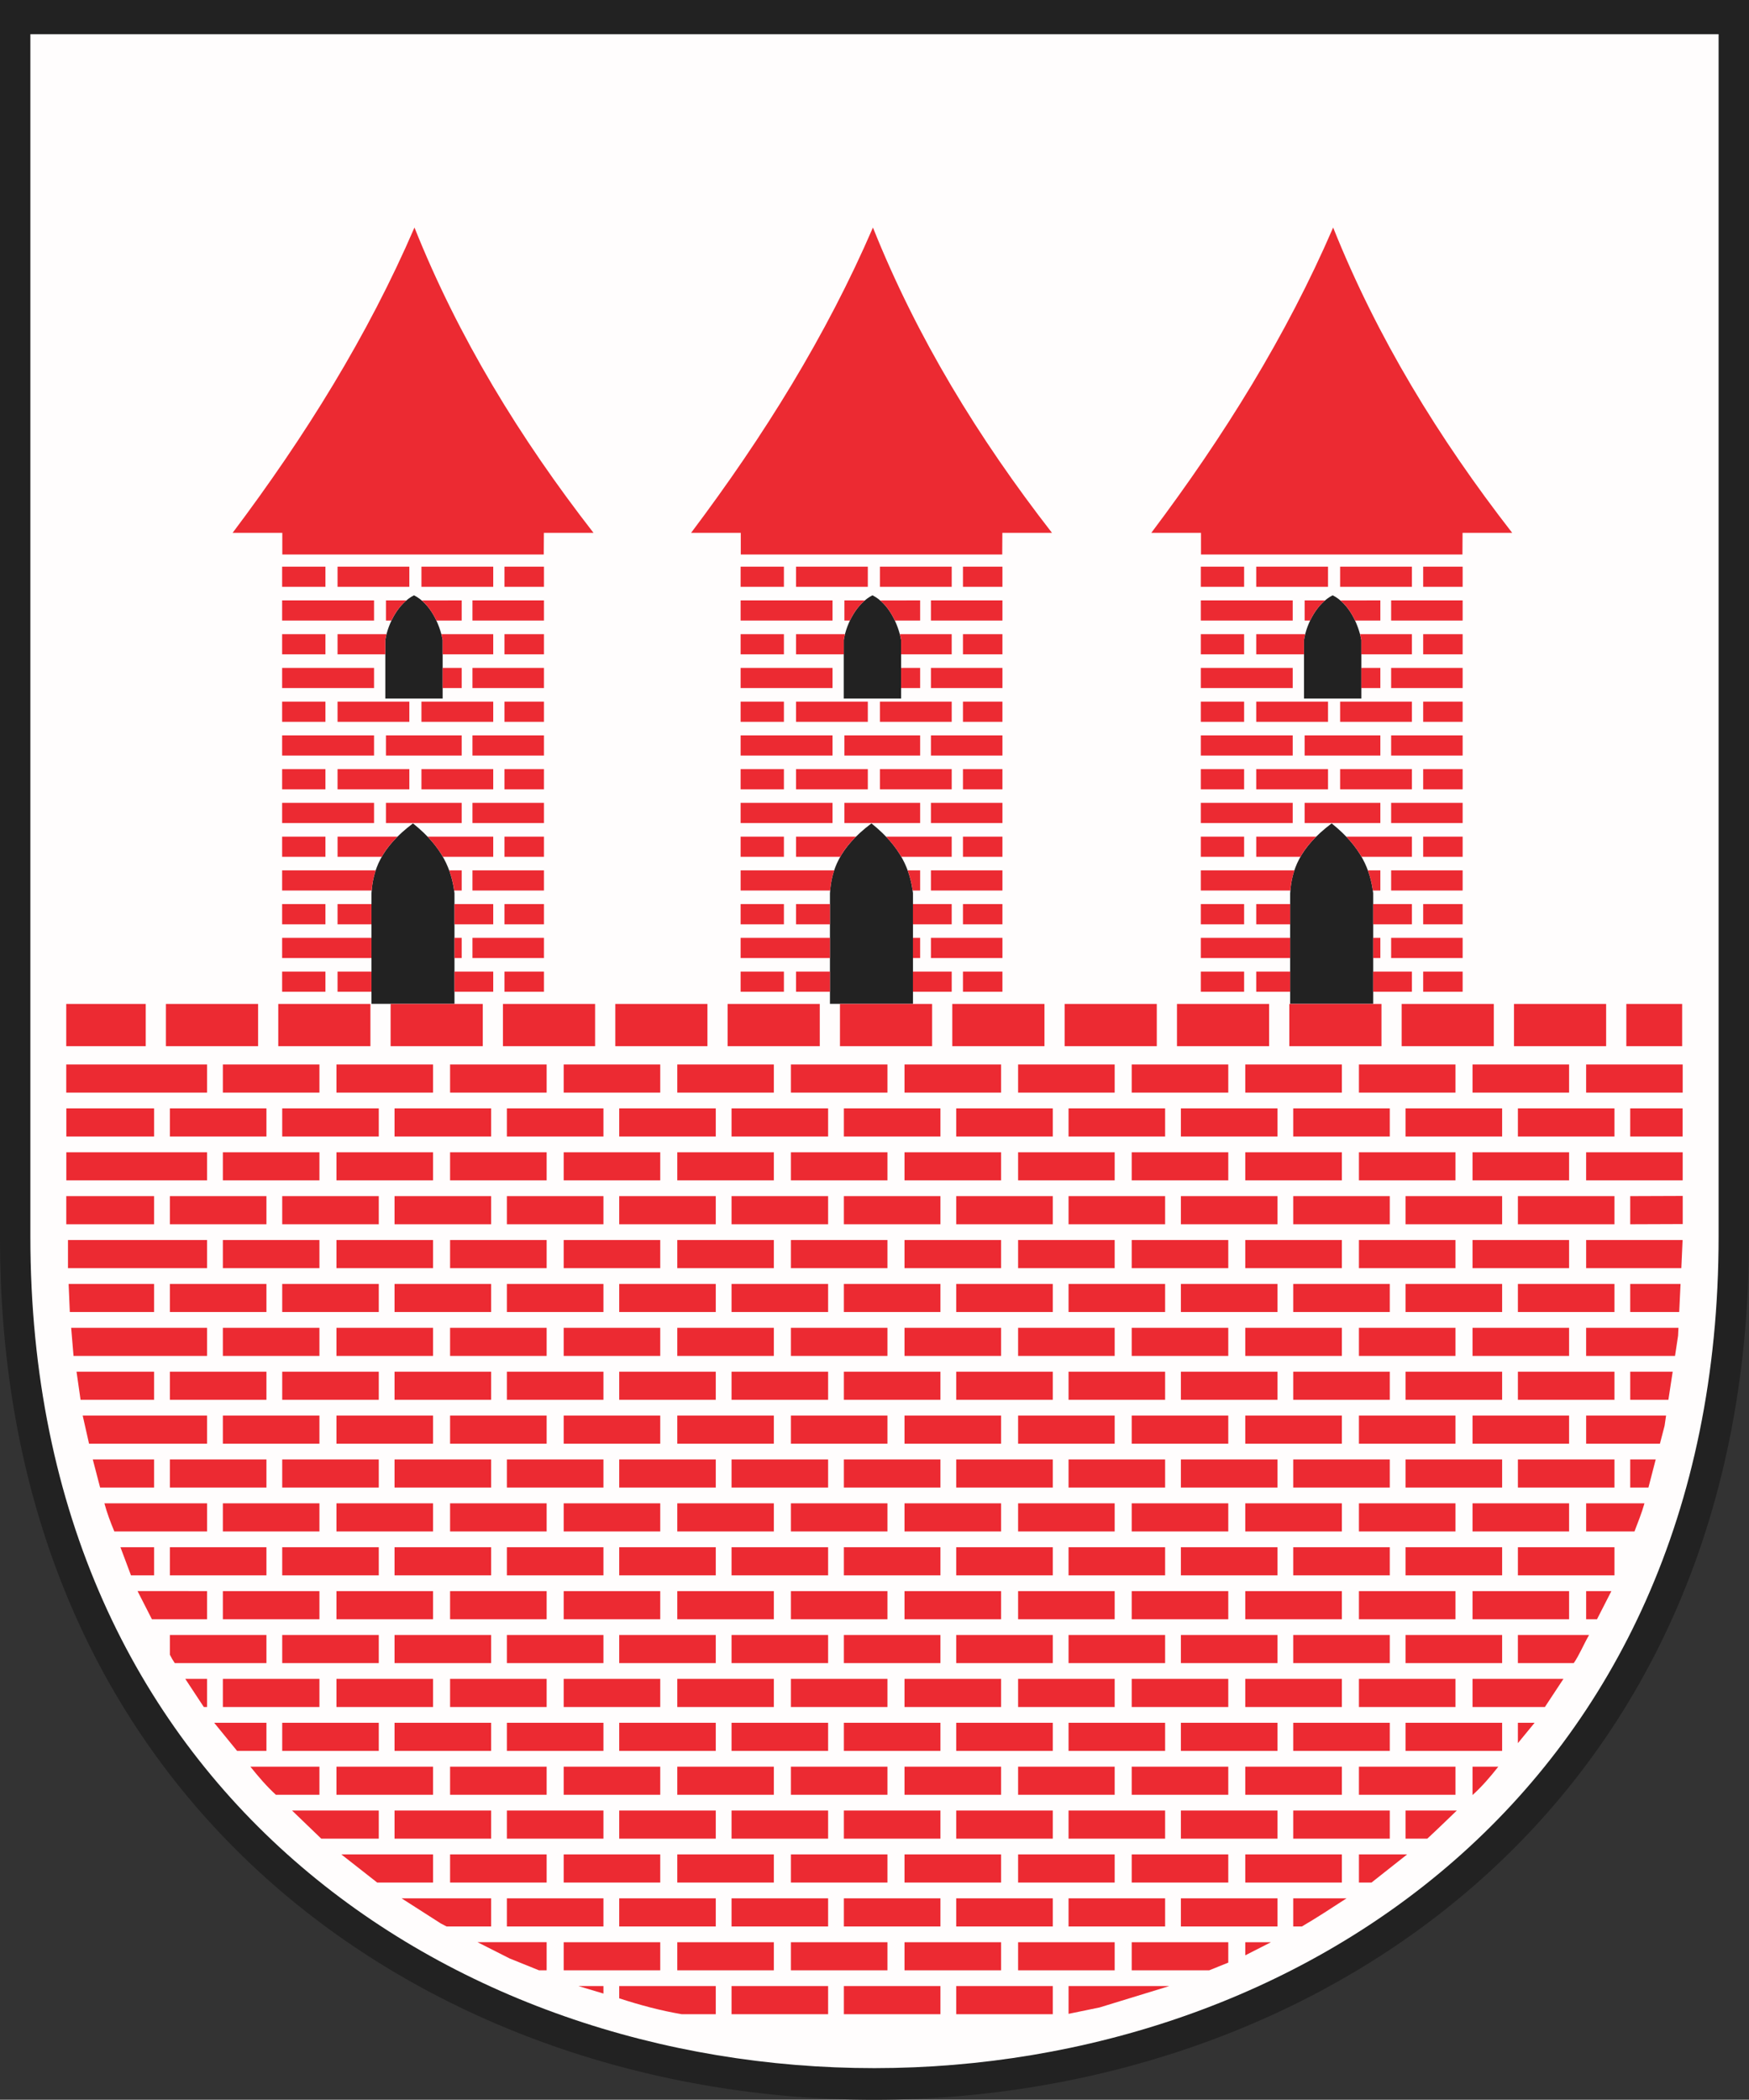
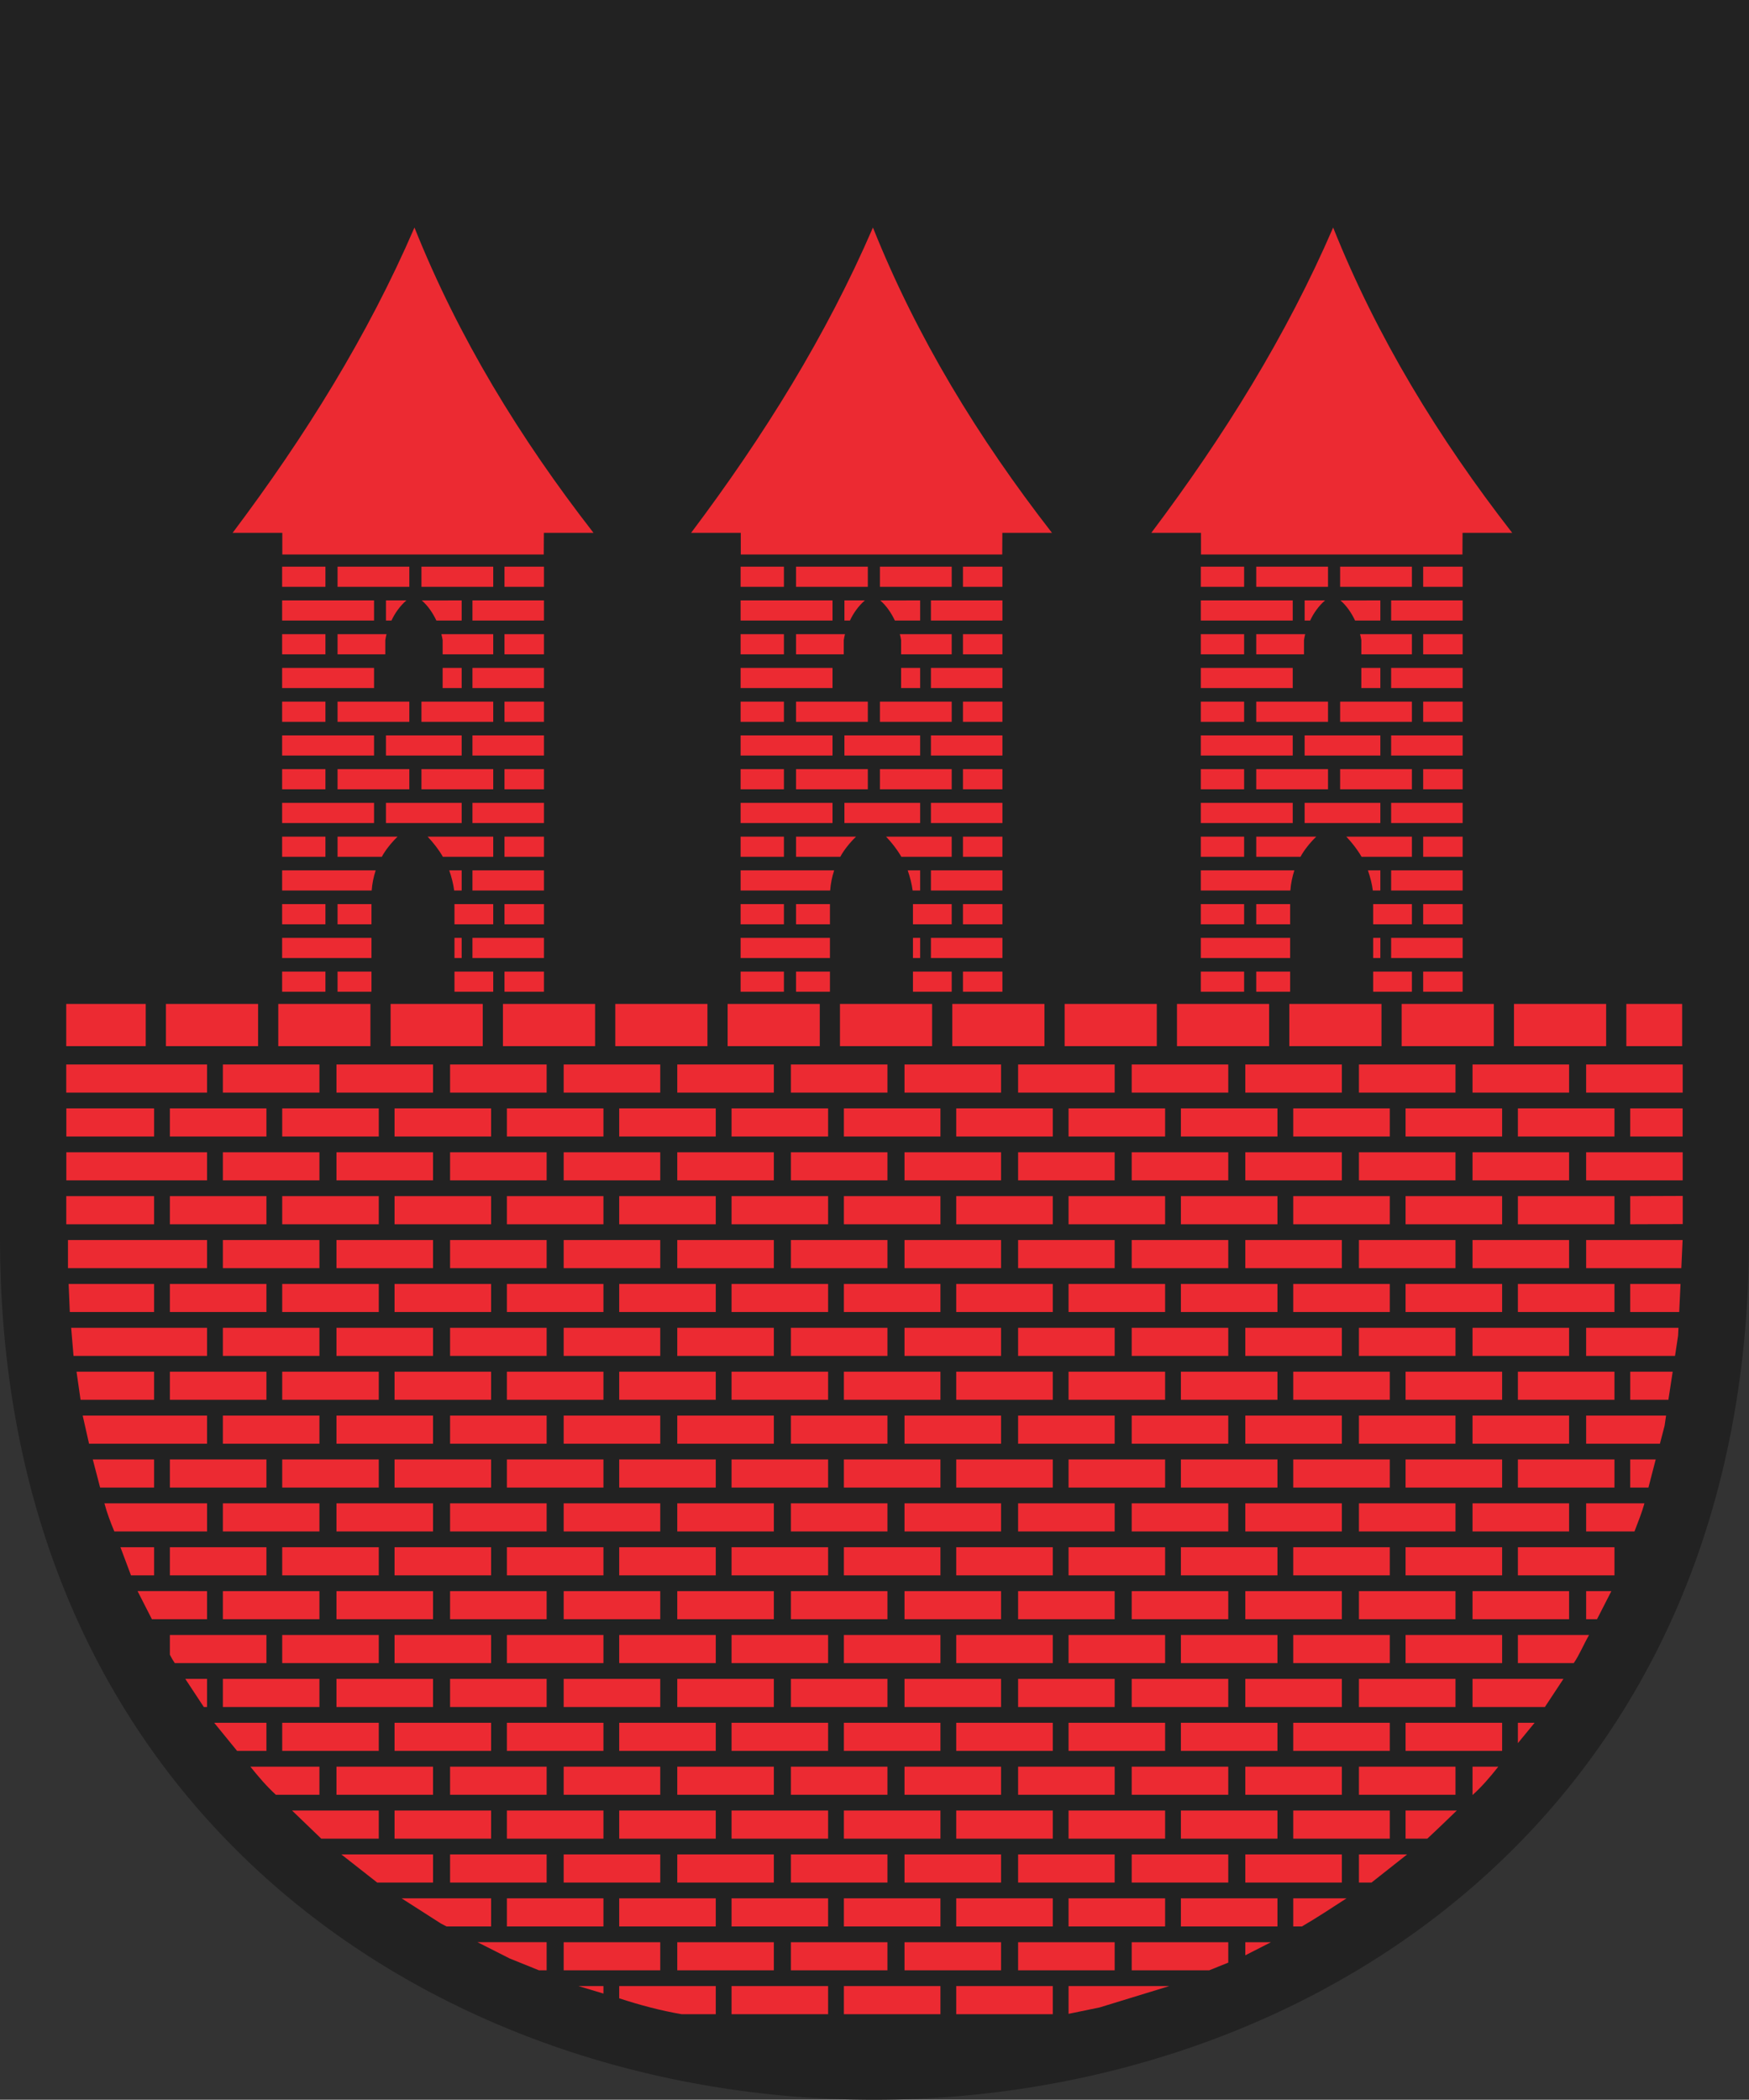
<svg width="556.055" height="667.407">
  <rect width="100%" height="100%" fill="#333333" stroke="none" />
  <defs>
    <marker id="ArrowEnd" viewBox="0 0 10 10" refX="0" refY="5" markerUnits="strokeWidth" markerWidth="4" markerHeight="3" orient="auto">
      <path d="M 0 0 L 10 5 L 0 10 z" />
    </marker>
    <marker id="ArrowStart" viewBox="0 0 10 10" refX="10" refY="5" markerUnits="strokeWidth" markerWidth="4" markerHeight="3" orient="auto">
-       <path d="M 10 0 L 0 5 L 10 10 z" />
+       <path d="M 10 0 L 0 5 z" />
    </marker>
  </defs>
  <g>
    <path style="stroke:none; fill-rule:evenodd; fill:#222222" d="M 556.055 0L 556.055 393.559C 556.055 758.477 0 758.903 0 393.559L 0 0L 556.055 0" />
-     <path style="stroke:none; fill-rule:evenodd; fill:#fffdfd" d="M 546.391 10.864L 546.391 393.028C 546.391 745.266 9.656 745.676 9.656 393.028L 9.656 10.864L 546.391 10.864zM 131.293 261.719C 140.824 269.329 143.606 276.641 144.492 283.871L 144.492 319.071L 118.102 319.071L 118.102 283.926C 118.547 276.766 120.93 269.485 131.289 261.723L 131.293 261.719zM 131.614 189.219C 136.727 191.758 139.766 198.243 140.731 203.391L 140.731 222.032L 122.504 222.032L 122.504 203.418C 123.387 197.879 126.836 191.629 131.614 189.223L 131.614 189.219zM 277.375 189.219C 282.488 191.758 285.528 198.243 286.488 203.391L 286.488 222.032L 268.262 222.032L 268.262 203.418C 269.145 197.879 272.594 191.629 277.371 189.223L 277.375 189.219zM 277.055 261.719C 286.586 269.329 289.367 276.641 290.258 283.871L 290.258 319.071L 263.864 319.071L 263.864 283.926C 264.313 276.766 266.692 269.485 277.051 261.723L 277.055 261.719zM 423.367 261.719C 432.899 269.329 435.68 276.641 436.571 283.871L 436.571 319.071L 410.176 319.071L 410.176 283.926C 410.625 276.766 413.004 269.485 423.364 261.723L 423.367 261.719zM 423.688 189.219C 428.801 191.758 431.84 198.243 432.801 203.391L 432.801 222.032L 414.574 222.032L 414.574 203.418C 415.457 197.879 418.906 191.629 423.684 189.223" />
    <path style="stroke:none; fill-rule:evenodd; fill:#ec2a32" d="M 89.699 180.114L 103.465 180.114L 103.465 186.524L 89.699 186.524L 89.699 180.114zM 172.914 169.371L 172.875 176.246L 89.754 176.246L 89.75 169.371L 73.953 169.371C 97.051 138.672 116.973 106.602 131.77 72.321C 145.703 107.207 165.274 139.258 188.696 169.371L 172.922 169.371L 172.914 169.371zM 89.699 190.84L 118.918 190.84L 118.918 197.25L 89.699 197.25L 89.699 190.84zM 89.699 212.293L 118.918 212.293L 118.918 218.703L 89.699 218.703L 89.699 212.293zM 89.699 233.746L 118.918 233.746L 118.918 240.157L 89.699 240.157L 89.699 233.746zM 89.699 255.196L 118.918 255.196L 118.918 261.606L 89.699 261.606L 89.699 255.196zM 89.699 276.649L 119.438 276.649C 118.778 278.688 118.328 280.817 118.168 283.059L 89.699 283.059L 89.699 276.649zM 89.699 298.098L 118.098 298.098L 118.098 304.508L 89.699 304.508L 89.699 298.098zM 129.219 190.832C 127.207 192.532 125.461 195.016 124.465 197.246L 122.707 197.25L 122.707 190.84L 129.219 190.832zM 138.742 197.25L 146.778 197.25L 146.778 190.84L 134.09 190.856C 136.078 192.551 137.653 194.934 138.738 197.246L 138.742 197.25zM 140.727 212.293L 146.778 212.293L 146.778 218.703L 140.727 218.703L 140.727 212.293zM 122.703 233.746L 146.778 233.746L 146.778 240.157L 122.703 240.157L 122.703 233.746zM 122.703 255.196L 146.778 255.196L 146.778 261.606L 122.703 261.606L 122.703 255.196zM 142.821 276.649L 146.781 276.649L 146.781 283.059L 144.395 283.059C 144.114 280.891 143.555 278.758 142.824 276.649L 142.821 276.649zM 144.492 298.098L 146.778 298.098L 146.778 304.508L 144.492 304.508L 144.492 298.098zM 150.207 190.84L 172.938 190.84L 172.938 197.25L 150.207 197.25L 150.207 190.84zM 150.207 212.293L 172.938 212.293L 172.938 218.703L 150.207 218.703L 150.207 212.293zM 150.207 233.746L 172.938 233.746L 172.938 240.157L 150.207 240.157L 150.207 233.746zM 150.207 255.196L 172.938 255.196L 172.938 261.606L 150.207 261.606L 150.207 255.196zM 150.207 276.649L 172.938 276.649L 172.938 283.059L 150.207 283.059L 150.207 276.649zM 150.207 298.098L 172.938 298.098L 172.938 304.508L 150.207 304.508L 150.207 298.098zM 89.699 201.567L 103.465 201.567L 103.465 207.977L 89.699 207.977L 89.699 201.567zM 107.317 180.114L 130.141 180.114L 130.141 186.524L 107.317 186.524L 107.317 180.114zM 107.317 201.567L 122.883 201.567C 122.727 202.203 122.586 202.844 122.496 203.485L 122.496 207.977L 107.317 207.977L 107.317 201.567zM 107.317 223.02L 130.141 223.02L 130.141 229.43L 107.317 229.43L 107.317 223.02zM 107.317 244.469L 130.141 244.469L 130.141 250.879L 107.317 250.879L 107.317 244.469zM 107.317 265.922L 126.403 265.922C 124.317 267.946 122.43 270.36 121.395 272.332L 107.321 272.332L 107.321 265.922L 107.317 265.922zM 107.317 287.375L 118.098 287.375L 118.098 293.786L 107.317 293.786L 107.317 287.375zM 107.317 308.825L 118.098 308.825L 118.098 315.235L 107.317 315.235L 107.317 308.825zM 133.988 180.114L 156.813 180.114L 156.813 186.524L 133.988 186.524L 133.988 180.114zM 160.391 180.114L 172.938 180.114L 172.938 186.524L 160.391 186.524L 160.391 180.114zM 160.391 201.567L 172.938 201.567L 172.938 207.977L 160.391 207.977L 160.391 201.567zM 160.391 223.02L 172.938 223.02L 172.938 229.43L 160.391 229.43L 160.391 223.02zM 160.391 244.469L 172.938 244.469L 172.938 250.879L 160.391 250.879L 160.391 244.469zM 160.391 265.922L 172.938 265.922L 172.938 272.332L 160.391 272.332L 160.391 265.922zM 160.391 287.375L 172.938 287.375L 172.938 293.786L 160.391 293.786L 160.391 287.375zM 160.391 308.825L 172.938 308.825L 172.938 315.235L 160.391 315.235L 160.391 308.825zM 140.321 201.567L 156.813 201.567L 156.813 207.977L 140.731 207.977L 140.731 203.457C 140.645 202.879 140.5 202.243 140.324 201.571L 140.321 201.567zM 133.988 223.02L 156.813 223.02L 156.813 229.43L 133.988 229.43L 133.988 223.02zM 133.988 244.469L 156.813 244.469L 156.813 250.879L 133.988 250.879L 133.988 244.469zM 135.942 265.922L 156.813 265.922L 156.813 272.332L 140.801 272.332C 139.516 270.086 137.836 267.922 135.946 265.922L 135.942 265.922zM 144.492 287.375L 156.813 287.375L 156.813 293.786L 144.492 293.786L 144.492 287.375zM 144.492 308.825L 156.813 308.825L 156.813 315.235L 144.492 315.235L 144.492 308.825zM 89.699 223.02L 103.465 223.02L 103.465 229.43L 89.699 229.43L 89.699 223.02zM 89.699 244.469L 103.465 244.469L 103.465 250.879L 89.699 250.879L 89.699 244.469zM 89.699 265.922L 103.465 265.922L 103.465 272.332L 89.699 272.332L 89.699 265.922zM 89.699 287.375L 103.465 287.375L 103.465 293.786L 89.699 293.786L 89.699 287.375zM 89.699 308.825L 103.465 308.825L 103.465 315.235L 89.699 315.235L 89.699 308.825zM 235.461 180.114L 249.227 180.114L 249.227 186.524L 235.461 186.524L 235.461 180.114zM 318.676 169.371L 318.637 176.246L 235.516 176.246L 235.512 169.371L 219.715 169.371C 242.813 138.672 262.735 106.602 277.531 72.321C 291.465 107.207 311.035 139.258 334.457 169.371L 318.684 169.371L 318.676 169.371zM 235.461 190.84L 264.68 190.84L 264.68 197.25L 235.461 197.25L 235.461 190.84zM 235.461 212.293L 264.68 212.293L 264.68 218.703L 235.461 218.703L 235.461 212.293zM 235.461 233.746L 264.68 233.746L 264.68 240.157L 235.461 240.157L 235.461 233.746zM 235.461 255.196L 264.68 255.196L 264.68 261.606L 235.461 261.606L 235.461 255.196zM 235.461 276.649L 265.199 276.649C 264.539 278.688 264.09 280.817 263.934 283.059L 235.465 283.059L 235.465 276.649L 235.461 276.649zM 235.461 298.098L 263.86 298.098L 263.86 304.508L 235.461 304.508L 235.461 298.098zM 274.981 190.832C 272.969 192.532 271.223 195.016 270.227 197.246L 268.469 197.25L 268.469 190.84L 274.985 190.832L 274.981 190.832zM 284.504 197.25L 292.539 197.25L 292.539 190.84L 279.856 190.856C 281.844 192.551 283.414 194.934 284.504 197.246L 284.504 197.25zM 286.488 212.293L 292.539 212.293L 292.539 218.703L 286.488 218.703L 286.488 212.293zM 268.465 233.746L 292.539 233.746L 292.539 240.157L 268.465 240.157L 268.465 233.746zM 268.465 255.196L 292.539 255.196L 292.539 261.606L 268.465 261.606L 268.465 255.196zM 288.582 276.649L 292.539 276.649L 292.539 283.059L 290.153 283.059C 289.871 280.891 289.313 278.758 288.582 276.649zM 290.254 298.098L 292.539 298.098L 292.539 304.508L 290.254 304.508L 290.254 298.098zM 295.969 190.84L 318.699 190.84L 318.699 197.25L 295.969 197.25L 295.969 190.84zM 295.969 212.293L 318.699 212.293L 318.699 218.703L 295.969 218.703L 295.969 212.293zM 295.969 233.746L 318.699 233.746L 318.699 240.157L 295.969 240.157L 295.969 233.746zM 295.969 255.196L 318.699 255.196L 318.699 261.606L 295.969 261.606L 295.969 255.196zM 295.969 276.649L 318.699 276.649L 318.699 283.059L 295.969 283.059L 295.969 276.649zM 295.969 298.098L 318.699 298.098L 318.699 304.508L 295.969 304.508L 295.969 298.098zM 235.461 201.567L 249.227 201.567L 249.227 207.977L 235.461 207.977L 235.461 201.567zM 253.078 180.114L 275.903 180.114L 275.903 186.524L 253.078 186.524L 253.078 180.114zM 253.078 201.567L 268.645 201.567C 268.488 202.203 268.348 202.844 268.258 203.485L 268.258 207.977L 253.078 207.977L 253.078 201.567zM 253.078 223.02L 275.903 223.02L 275.903 229.43L 253.078 229.43L 253.078 223.02zM 253.078 244.469L 275.903 244.469L 275.903 250.879L 253.078 250.879L 253.078 244.469zM 253.078 265.922L 272.164 265.922C 270.078 267.946 268.192 270.36 267.156 272.332L 253.082 272.332L 253.082 265.922L 253.078 265.922zM 253.078 287.375L 263.86 287.375L 263.86 293.786L 253.078 293.786L 253.078 287.375zM 253.078 308.825L 263.86 308.825L 263.86 315.235L 253.078 315.235L 253.078 308.825zM 279.75 180.114L 302.574 180.114L 302.574 186.524L 279.75 186.524L 279.75 180.114zM 306.153 180.114L 318.696 180.114L 318.696 186.524L 306.153 186.524L 306.153 180.114zM 306.153 201.567L 318.696 201.567L 318.696 207.977L 306.153 207.977L 306.153 201.567zM 306.153 223.02L 318.696 223.02L 318.696 229.43L 306.153 229.43L 306.153 223.02zM 306.153 244.469L 318.696 244.469L 318.696 250.879L 306.153 250.879L 306.153 244.469zM 306.153 265.922L 318.696 265.922L 318.696 272.332L 306.153 272.332L 306.153 265.922zM 306.153 287.375L 318.696 287.375L 318.696 293.786L 306.153 293.786L 306.153 287.375zM 306.153 308.825L 318.696 308.825L 318.696 315.235L 306.153 315.235L 306.153 308.825zM 286.082 201.567L 302.571 201.567L 302.571 207.977L 286.488 207.977L 286.488 203.457C 286.403 202.879 286.262 202.243 286.082 201.571L 286.082 201.567zM 279.75 223.02L 302.574 223.02L 302.574 229.43L 279.75 229.43L 279.75 223.02zM 279.75 244.469L 302.574 244.469L 302.574 250.879L 279.75 250.879L 279.75 244.469zM 281.703 265.922L 302.571 265.922L 302.571 272.332L 286.559 272.332C 285.274 270.086 283.594 267.922 281.703 265.922zM 290.254 287.375L 302.571 287.375L 302.571 293.786L 290.254 293.786L 290.254 287.375zM 290.254 308.825L 302.574 308.825L 302.574 315.235L 290.254 315.235L 290.254 308.825zM 235.461 223.02L 249.227 223.02L 249.227 229.43L 235.461 229.43L 235.461 223.02zM 235.461 244.469L 249.227 244.469L 249.227 250.879L 235.461 250.879L 235.461 244.469zM 235.461 265.922L 249.227 265.922L 249.227 272.332L 235.461 272.332L 235.461 265.922zM 235.461 287.375L 249.227 287.375L 249.227 293.786L 235.461 293.786L 235.461 287.375zM 235.461 308.825L 249.227 308.825L 249.227 315.235L 235.461 315.235L 235.461 308.825zM 381.774 180.114L 395.539 180.114L 395.539 186.524L 381.774 186.524L 381.774 180.114zM 464.988 169.371L 464.949 176.246L 381.828 176.246L 381.824 169.371L 366.028 169.371C 389.125 138.672 409.047 106.602 423.844 72.321C 437.778 107.207 457.348 139.258 480.77 169.371L 464.996 169.371L 464.988 169.371zM 381.774 190.84L 410.992 190.84L 410.992 197.25L 381.774 197.25L 381.774 190.84zM 381.774 212.293L 410.992 212.293L 410.992 218.703L 381.774 218.703L 381.774 212.293zM 381.774 233.746L 410.992 233.746L 410.992 240.157L 381.774 240.157L 381.774 233.746zM 381.774 255.196L 410.992 255.196L 410.992 261.606L 381.774 261.606L 381.774 255.196zM 381.774 276.649L 411.512 276.649C 410.852 278.688 410.403 280.817 410.242 283.059L 381.774 283.059L 381.774 276.649zM 381.774 298.098L 410.172 298.098L 410.172 304.508L 381.774 304.508L 381.774 298.098zM 421.293 190.832C 419.281 192.532 417.535 195.016 416.539 197.246L 414.781 197.25L 414.781 190.84L 421.293 190.832zM 430.817 197.25L 438.852 197.25L 438.852 190.84L 426.168 190.856C 428.156 192.551 429.731 194.934 430.817 197.246L 430.817 197.25zM 432.801 212.293L 438.852 212.293L 438.852 218.703L 432.801 218.703L 432.801 212.293zM 414.778 233.746L 438.852 233.746L 438.852 240.157L 414.778 240.157L 414.778 233.746zM 414.778 255.196L 438.852 255.196L 438.852 261.606L 414.778 261.606L 414.778 255.196zM 434.895 276.649L 438.852 276.649L 438.852 283.059L 436.465 283.059C 436.184 280.891 435.625 278.758 434.895 276.649zM 436.567 298.098L 438.852 298.098L 438.852 304.508L 436.567 304.508L 436.567 298.098zM 442.281 190.84L 465.012 190.84L 465.012 197.25L 442.281 197.25L 442.281 190.84zM 442.281 212.293L 465.012 212.293L 465.012 218.703L 442.281 218.703L 442.281 212.293zM 442.281 233.746L 465.012 233.746L 465.012 240.157L 442.281 240.157L 442.281 233.746zM 442.281 255.196L 465.012 255.196L 465.012 261.606L 442.281 261.606L 442.281 255.196zM 442.281 276.649L 465.012 276.649L 465.012 283.059L 442.281 283.059L 442.281 276.649zM 442.281 298.098L 465.012 298.098L 465.012 304.508L 442.281 304.508L 442.281 298.098zM 381.774 201.567L 395.539 201.567L 395.539 207.977L 381.774 207.977L 381.774 201.567zM 399.391 180.114L 422.215 180.114L 422.215 186.524L 399.391 186.524L 399.391 180.114zM 399.391 201.567L 414.957 201.567C 414.801 202.203 414.66 202.844 414.571 203.485L 414.571 207.977L 399.391 207.977L 399.391 201.567zM 399.391 223.02L 422.215 223.02L 422.215 229.43L 399.391 229.43L 399.391 223.02zM 399.391 244.469L 422.215 244.469L 422.215 250.879L 399.391 250.879L 399.391 244.469zM 399.391 265.922L 418.477 265.922C 416.391 267.946 414.504 270.36 413.469 272.332L 399.395 272.332L 399.395 265.922L 399.391 265.922zM 399.391 287.375L 410.172 287.375L 410.172 293.786L 399.391 293.786L 399.391 287.375zM 399.391 308.825L 410.172 308.825L 410.172 315.235L 399.391 315.235L 399.391 308.825zM 426.063 180.114L 448.887 180.114L 448.887 186.524L 426.063 186.524L 426.063 180.114zM 452.465 180.114L 465.012 180.114L 465.012 186.524L 452.465 186.524L 452.465 180.114zM 452.465 201.567L 465.012 201.567L 465.012 207.977L 452.465 207.977L 452.465 201.567zM 452.465 223.02L 465.012 223.02L 465.012 229.43L 452.465 229.43L 452.465 223.02zM 452.465 244.469L 465.012 244.469L 465.012 250.879L 452.465 250.879L 452.465 244.469zM 452.465 265.922L 465.012 265.922L 465.012 272.332L 452.465 272.332L 452.465 265.922zM 452.465 287.375L 465.012 287.375L 465.012 293.786L 452.465 293.786L 452.465 287.375zM 452.465 308.825L 465.012 308.825L 465.012 315.235L 452.465 315.235L 452.465 308.825zM 432.395 201.567L 448.887 201.567L 448.887 207.977L 432.801 207.977L 432.801 203.457C 432.715 202.879 432.574 202.243 432.395 201.571L 432.395 201.567zM 426.063 223.02L 448.887 223.02L 448.887 229.43L 426.063 229.43L 426.063 223.02zM 426.063 244.469L 448.887 244.469L 448.887 250.879L 426.063 250.879L 426.063 244.469zM 428.016 265.922L 448.887 265.922L 448.887 272.332L 432.875 272.332C 431.59 270.086 429.91 267.922 428.02 265.922L 428.016 265.922zM 436.567 287.375L 448.887 287.375L 448.887 293.786L 436.567 293.786L 436.567 287.375zM 436.567 308.825L 448.887 308.825L 448.887 315.235L 436.567 315.235L 436.567 308.825zM 381.774 223.02L 395.539 223.02L 395.539 229.43L 381.774 229.43L 381.774 223.02zM 381.774 244.469L 395.539 244.469L 395.539 250.879L 381.774 250.879L 381.774 244.469zM 381.774 265.922L 395.539 265.922L 395.539 272.332L 381.774 272.332L 381.774 265.922zM 381.774 287.375L 395.539 287.375L 395.539 293.786L 381.774 293.786L 381.774 287.375zM 381.774 308.825L 395.539 308.825L 395.539 315.235L 381.774 315.235L 381.774 308.825zM 21.059 319.098L 46.332 319.098L 46.332 332.52L 21.059 332.52L 21.059 319.098zM 52.754 319.098L 82.051 319.098L 82.051 332.52L 52.754 332.52L 52.754 319.098zM 88.469 319.098L 117.766 319.098L 117.766 332.52L 88.469 332.52L 88.469 319.098zM 124.184 319.098L 153.481 319.098L 153.481 332.52L 124.184 332.52L 124.184 319.098zM 159.899 319.098L 189.196 319.098L 189.196 332.52L 159.899 332.52L 159.899 319.098zM 195.617 319.098L 224.914 319.098L 224.914 332.52L 195.617 332.52L 195.617 319.098zM 231.332 319.098L 260.629 319.098L 260.629 332.52L 231.332 332.52L 231.332 319.098zM 267.047 319.098L 296.344 319.098L 296.344 332.52L 267.047 332.52L 267.047 319.098zM 302.762 319.098L 332.059 319.098L 332.059 332.52L 302.762 332.52L 302.762 319.098zM 338.477 319.098L 367.774 319.098L 367.774 332.52L 338.477 332.52L 338.477 319.098zM 374.192 319.098L 403.488 319.098L 403.488 332.52L 374.192 332.52L 374.192 319.098zM 409.91 319.098L 439.207 319.098L 439.207 332.52L 409.91 332.52L 409.91 319.098zM 445.625 319.098L 474.922 319.098L 474.922 332.52L 445.625 332.52L 445.625 319.098zM 481.34 319.098L 510.637 319.098L 510.637 332.52L 481.34 332.52L 481.34 319.098zM 517.055 319.098L 534.805 319.098L 534.805 332.52L 517.055 332.52L 517.055 319.098zM 21.062 338.352L 65.824 338.352L 65.824 347.289L 21.062 347.289L 21.062 338.352zM 21.086 366.25L 65.824 366.25L 65.824 375.188L 21.086 375.188L 21.086 366.25zM 21.613 394.149L 65.824 394.149L 65.824 403.086L 21.613 403.086L 21.613 394.149zM 22.625 422.047L 65.824 422.047L 65.824 430.985L 23.379 430.985L 22.625 422.047zM 26.285 449.946L 65.824 449.946L 65.824 458.883L 28.309 458.883L 26.289 449.946L 26.285 449.946zM 33.191 477.84L 65.828 477.84L 65.828 486.778C 56.004 486.778 46.176 486.778 36.348 486.778C 35.133 483.84 34.027 480.946 33.195 477.84L 33.191 477.84zM 43.727 505.727L 65.824 505.739L 65.824 514.676L 48.293 514.676L 43.73 505.727L 43.727 505.727zM 58.906 533.637L 65.824 533.637L 65.824 542.575L 64.797 542.575L 58.91 533.637L 58.906 533.637zM 70.856 338.352L 101.555 338.352L 101.555 347.289L 70.856 347.289L 70.856 338.352zM 70.856 366.25L 101.555 366.25L 101.555 375.188L 70.856 375.188L 70.856 366.25zM 70.856 394.149L 101.555 394.149L 101.555 403.086L 70.856 403.086L 70.856 394.149zM 70.856 422.047L 101.555 422.047L 101.555 430.985L 70.856 430.985L 70.856 422.047zM 70.856 449.946L 101.555 449.946L 101.555 458.883L 70.856 458.883L 70.856 449.946zM 70.856 477.84L 101.555 477.84L 101.555 486.778L 70.856 486.778L 70.856 477.84zM 70.856 505.739L 101.555 505.739L 101.555 514.676L 70.856 514.676L 70.856 505.739zM 70.856 533.637L 101.555 533.637L 101.555 542.575L 70.856 542.575L 70.856 533.637zM 79.598 561.536L 101.555 561.536L 101.555 570.473C 96.942 570.473 92.324 570.473 87.707 570.473C 84.742 567.762 82.133 564.688 79.598 561.536zM 106.973 338.352L 137.672 338.352L 137.672 347.289L 106.973 347.289L 106.973 338.352zM 106.973 366.25L 137.672 366.25L 137.672 375.188L 106.973 375.188L 106.973 366.25zM 106.973 394.149L 137.672 394.149L 137.672 403.086L 106.973 403.086L 106.973 394.149zM 106.973 422.047L 137.672 422.047L 137.672 430.985L 106.973 430.985L 106.973 422.047zM 106.973 449.946L 137.672 449.946L 137.672 458.883L 106.973 458.883L 106.973 449.946zM 106.973 477.84L 137.672 477.84L 137.672 486.778L 106.973 486.778L 106.973 477.84zM 106.973 505.739L 137.672 505.739L 137.672 514.676L 106.973 514.676L 106.973 505.739zM 106.973 533.637L 137.672 533.637L 137.672 542.575L 106.973 542.575L 106.973 533.637zM 106.973 561.536L 137.672 561.536L 137.672 570.473L 106.973 570.473L 106.973 561.536zM 108.524 589.434L 137.676 589.434L 137.676 598.371L 119.918 598.371L 108.528 589.434L 108.524 589.434zM 143.094 338.352L 173.793 338.352L 173.793 347.289L 143.094 347.289L 143.094 338.352zM 143.094 366.25L 173.793 366.25L 173.793 375.188L 143.094 375.188L 143.094 366.25zM 143.094 394.149L 173.793 394.149L 173.793 403.086L 143.094 403.086L 143.094 394.149zM 143.094 422.047L 173.793 422.047L 173.793 430.985L 143.094 430.985L 143.094 422.047zM 143.094 449.946L 173.793 449.946L 173.793 458.883L 143.094 458.883L 143.094 449.946zM 143.094 477.84L 173.793 477.84L 173.793 486.778L 143.094 486.778L 143.094 477.84zM 143.094 505.739L 173.793 505.739L 173.793 514.676L 143.094 514.676L 143.094 505.739zM 143.094 533.637L 173.793 533.637L 173.793 542.575L 143.094 542.575L 143.094 533.637zM 143.094 561.536L 173.793 561.536L 173.793 570.473L 143.094 570.473L 143.094 561.536zM 161.153 603.383L 191.852 603.383L 191.852 612.321L 161.153 612.321L 161.153 603.383zM 183.914 631.282L 191.852 631.282L 191.852 633.657L 183.914 631.282zM 161.153 575.485L 191.852 575.485L 191.852 584.422L 161.153 584.422L 161.153 575.485zM 161.153 547.586L 191.852 547.586L 191.852 556.524L 161.153 556.524L 161.153 547.586zM 161.153 519.688L 191.852 519.688L 191.852 528.625L 161.153 528.625L 161.153 519.688zM 161.153 491.789L 191.852 491.789L 191.852 500.727L 161.153 500.727L 161.153 491.789zM 161.153 463.891L 191.852 463.891L 191.852 472.829L 161.153 472.829L 161.153 463.891zM 161.153 435.996L 191.852 435.996L 191.852 444.934L 161.153 444.934L 161.153 435.996zM 161.153 408.094L 191.852 408.094L 191.852 417.032L 161.153 417.032L 161.153 408.094zM 161.153 380.2L 191.852 380.2L 191.852 389.137L 161.153 389.137L 161.153 380.2zM 161.153 352.301L 191.852 352.301L 191.852 361.239L 161.153 361.239L 161.153 352.301zM 127.66 603.383L 156.137 603.383L 156.137 612.321L 141.961 612.321L 140.176 611.395L 127.664 603.383L 127.66 603.383zM 125.438 575.485L 156.137 575.485L 156.137 584.422L 125.438 584.422L 125.438 575.485zM 125.438 547.586L 156.137 547.586L 156.137 556.524L 125.438 556.524L 125.438 547.586zM 125.438 519.688L 156.137 519.688L 156.137 528.625L 125.438 528.625L 125.438 519.688zM 125.438 491.789L 156.137 491.789L 156.137 500.727L 125.438 500.727L 125.438 491.789zM 125.438 463.891L 156.137 463.891L 156.137 472.829L 125.438 472.829L 125.438 463.891zM 125.438 435.996L 156.137 435.996L 156.137 444.934L 125.438 444.934L 125.438 435.996zM 125.438 408.094L 156.137 408.094L 156.137 417.032L 125.438 417.032L 125.438 408.094zM 125.438 380.2L 156.137 380.2L 156.137 389.137L 125.438 389.137L 125.438 380.2zM 125.438 352.301L 156.137 352.301L 156.137 361.239L 125.438 361.239L 125.438 352.301zM 92.856 575.485L 120.422 575.485L 120.422 584.422L 102.137 584.422L 92.856 575.485zM 89.723 547.586L 120.422 547.586L 120.422 556.524L 89.723 556.524L 89.723 547.586zM 89.723 519.688L 120.422 519.688L 120.422 528.625L 89.723 528.625L 89.723 519.688zM 89.723 491.789L 120.422 491.789L 120.422 500.727L 89.723 500.727L 89.723 491.789zM 89.723 463.891L 120.422 463.891L 120.422 472.829L 89.723 472.829L 89.723 463.891zM 89.723 435.996L 120.422 435.996L 120.422 444.934L 89.723 444.934L 89.723 435.996zM 89.723 408.094L 120.422 408.094L 120.422 417.032L 89.723 417.032L 89.723 408.094zM 89.723 380.2L 120.422 380.2L 120.422 389.137L 89.723 389.137L 89.723 380.2zM 89.723 352.301L 120.422 352.301L 120.422 361.239L 89.723 361.239L 89.723 352.301zM 68.09 547.586L 84.707 547.586L 84.707 556.524L 75.375 556.524L 68.09 547.586zM 54.008 519.688L 84.707 519.688L 84.707 528.625C 74.996 528.625 65.281 528.625 55.57 528.625C 54.996 527.801 54.477 526.903 54.008 525.95L 54.008 519.692L 54.008 519.688zM 54.008 491.789L 84.707 491.789L 84.707 500.727L 54.008 500.727L 54.008 491.789zM 54.008 463.891L 84.707 463.891L 84.707 472.829L 54.008 472.829L 54.008 463.891zM 54.008 435.996L 84.707 435.996L 84.707 444.934L 54.008 444.934L 54.008 435.996zM 54.008 408.094L 84.707 408.094L 84.707 417.032L 54.008 417.032L 54.008 408.094zM 54.008 380.2L 84.707 380.2L 84.707 389.137L 54.008 389.137L 54.008 380.2zM 54.008 352.301L 84.707 352.301L 84.707 361.239L 54.008 361.239L 54.008 352.301zM 38.289 491.789L 48.996 491.789L 48.996 500.727L 41.641 500.727L 38.293 491.789L 38.289 491.789zM 29.5 463.891L 48.992 463.891L 48.992 472.829L 31.832 472.829L 29.5 463.891zM 24.328 435.996L 48.992 435.996L 48.992 444.934L 25.613 444.934L 24.332 435.996L 24.328 435.996zM 21.82 408.094L 48.992 408.094L 48.992 417.032L 22.195 417.032L 21.82 408.094zM 21.07 380.2L 48.992 380.2L 48.992 389.137L 21.07 389.137L 21.07 380.2zM 21.09 352.301L 48.996 352.301L 48.996 361.239L 21.09 361.239L 21.09 352.301zM 196.864 603.383L 227.563 603.383L 227.563 612.321L 196.864 612.321L 196.864 603.383zM 196.864 631.282L 227.563 631.282L 227.563 640.219L 216.731 640.219C 210.129 639.098 203.485 637.332 196.864 635.168L 196.864 631.286L 196.864 631.282zM 196.864 575.485L 227.563 575.485L 227.563 584.422L 196.864 584.422L 196.864 575.485zM 196.864 547.586L 227.563 547.586L 227.563 556.524L 196.864 556.524L 196.864 547.586zM 196.864 519.688L 227.563 519.688L 227.563 528.625L 196.864 528.625L 196.864 519.688zM 196.864 491.789L 227.563 491.789L 227.563 500.727L 196.864 500.727L 196.864 491.789zM 196.864 463.891L 227.563 463.891L 227.563 472.829L 196.864 472.829L 196.864 463.891zM 196.864 435.996L 227.563 435.996L 227.563 444.934L 196.864 444.934L 196.864 435.996zM 196.864 408.094L 227.563 408.094L 227.563 417.032L 196.864 417.032L 196.864 408.094zM 196.864 380.2L 227.563 380.2L 227.563 389.137L 196.864 389.137L 196.864 380.2zM 196.864 352.301L 227.563 352.301L 227.563 361.239L 196.864 361.239L 196.864 352.301zM 232.578 603.383L 263.278 603.383L 263.278 612.321L 232.578 612.321L 232.578 603.383zM 232.578 631.282L 263.278 631.282L 263.278 640.219L 232.578 640.219L 232.578 631.282zM 232.578 575.485L 263.278 575.485L 263.278 584.422L 232.578 584.422L 232.578 575.485zM 232.578 547.586L 263.278 547.586L 263.278 556.524L 232.578 556.524L 232.578 547.586zM 232.578 519.688L 263.278 519.688L 263.278 528.625L 232.578 528.625L 232.578 519.688zM 232.578 491.789L 263.278 491.789L 263.278 500.727L 232.578 500.727L 232.578 491.789zM 232.578 463.891L 263.278 463.891L 263.278 472.829L 232.578 472.829L 232.578 463.891zM 232.578 435.996L 263.278 435.996L 263.278 444.934L 232.578 444.934L 232.578 435.996zM 232.578 408.094L 263.278 408.094L 263.278 417.032L 232.578 417.032L 232.578 408.094zM 232.578 380.2L 263.278 380.2L 263.278 389.137L 232.578 389.137L 232.578 380.2zM 232.578 352.301L 263.278 352.301L 263.278 361.239L 232.578 361.239L 232.578 352.301zM 268.293 603.383L 298.992 603.383L 298.992 612.321L 268.293 612.321L 268.293 603.383zM 268.293 631.282L 298.992 631.282L 298.992 640.219L 268.293 640.219L 268.293 631.282zM 268.293 575.485L 298.992 575.485L 298.992 584.422L 268.293 584.422L 268.293 575.485zM 268.293 547.586L 298.992 547.586L 298.992 556.524L 268.293 556.524L 268.293 547.586zM 268.293 519.688L 298.992 519.688L 298.992 528.625L 268.293 528.625L 268.293 519.688zM 268.293 491.789L 298.992 491.789L 298.992 500.727L 268.293 500.727L 268.293 491.789zM 268.293 463.891L 298.992 463.891L 298.992 472.829L 268.293 472.829L 268.293 463.891zM 268.293 435.996L 298.992 435.996L 298.992 444.934L 268.293 444.934L 268.293 435.996zM 268.293 408.094L 298.992 408.094L 298.992 417.032L 268.293 417.032L 268.293 408.094zM 268.293 380.2L 298.992 380.2L 298.992 389.137L 268.293 389.137L 268.293 380.2zM 268.293 352.301L 298.992 352.301L 298.992 361.239L 268.293 361.239L 268.293 352.301zM 304.008 603.383L 334.707 603.383L 334.707 612.321L 304.008 612.321L 304.008 603.383zM 304.008 631.282L 334.707 631.282L 334.707 640.219L 304.008 640.219L 304.008 631.282zM 304.008 575.485L 334.707 575.485L 334.707 584.422L 304.008 584.422L 304.008 575.485zM 304.008 547.586L 334.707 547.586L 334.707 556.524L 304.008 556.524L 304.008 547.586zM 304.008 519.688L 334.707 519.688L 334.707 528.625L 304.008 528.625L 304.008 519.688zM 304.008 491.789L 334.707 491.789L 334.707 500.727L 304.008 500.727L 304.008 491.789zM 304.008 463.891L 334.707 463.891L 334.707 472.829L 304.008 472.829L 304.008 463.891zM 304.008 435.996L 334.707 435.996L 334.707 444.934L 304.008 444.934L 304.008 435.996zM 304.008 408.094L 334.707 408.094L 334.707 417.032L 304.008 417.032L 304.008 408.094zM 304.008 380.2L 334.707 380.2L 334.707 389.137L 304.008 389.137L 304.008 380.2zM 304.008 352.301L 334.707 352.301L 334.707 361.239L 304.008 361.239L 304.008 352.301zM 339.723 603.383L 370.422 603.383L 370.422 612.321L 339.723 612.321L 339.723 603.383zM 339.723 631.282L 371.735 631.282L 349.606 638.067L 339.727 640.102L 339.727 631.282L 339.723 631.282zM 339.723 575.485L 370.422 575.485L 370.422 584.422L 339.723 584.422L 339.723 575.485zM 339.723 547.586L 370.422 547.586L 370.422 556.524L 339.723 556.524L 339.723 547.586zM 339.723 519.688L 370.422 519.688L 370.422 528.625L 339.723 528.625L 339.723 519.688zM 339.723 491.789L 370.422 491.789L 370.422 500.727L 339.723 500.727L 339.723 491.789zM 339.723 463.891L 370.422 463.891L 370.422 472.829L 339.723 472.829L 339.723 463.891zM 339.723 435.996L 370.422 435.996L 370.422 444.934L 339.723 444.934L 339.723 435.996zM 339.723 408.094L 370.422 408.094L 370.422 417.032L 339.723 417.032L 339.723 408.094zM 339.723 380.2L 370.422 380.2L 370.422 389.137L 339.723 389.137L 339.723 380.2zM 339.723 352.301L 370.422 352.301L 370.422 361.239L 339.723 361.239L 339.723 352.301zM 375.438 603.383L 406.137 603.383L 406.137 612.321L 375.438 612.321L 375.438 603.383zM 375.438 575.485L 406.137 575.485L 406.137 584.422L 375.438 584.422L 375.438 575.485zM 375.438 547.586L 406.137 547.586L 406.137 556.524L 375.438 556.524L 375.438 547.586zM 375.438 519.688L 406.137 519.688L 406.137 528.625L 375.438 528.625L 375.438 519.688zM 375.438 491.789L 406.137 491.789L 406.137 500.727L 375.438 500.727L 375.438 491.789zM 375.438 463.891L 406.137 463.891L 406.137 472.829L 375.438 472.829L 375.438 463.891zM 375.438 435.996L 406.137 435.996L 406.137 444.934L 375.438 444.934L 375.438 435.996zM 375.438 408.094L 406.137 408.094L 406.137 417.032L 375.438 417.032L 375.438 408.094zM 375.438 380.2L 406.137 380.2L 406.137 389.137L 375.438 389.137L 375.438 380.2zM 375.438 352.301L 406.137 352.301L 406.137 361.239L 375.438 361.239L 375.438 352.301zM 411.153 603.383L 428.106 603.383C 423.422 606.414 418.723 609.536 413.914 612.321L 411.153 612.321L 411.153 603.383zM 411.153 575.485L 441.852 575.485L 441.852 584.422L 411.153 584.422L 411.153 575.485zM 411.153 547.586L 441.852 547.586L 441.852 556.524L 411.153 556.524L 411.153 547.586zM 411.153 519.688L 441.852 519.688L 441.852 528.625L 411.153 528.625L 411.153 519.688zM 411.153 491.789L 441.852 491.789L 441.852 500.727L 411.153 500.727L 411.153 491.789zM 411.153 463.891L 441.852 463.891L 441.852 472.829L 411.153 472.829L 411.153 463.891zM 411.153 435.996L 441.852 435.996L 441.852 444.934L 411.153 444.934L 411.153 435.996zM 411.153 408.094L 441.852 408.094L 441.852 417.032L 411.153 417.032L 411.153 408.094zM 411.153 380.2L 441.852 380.2L 441.852 389.137L 411.153 389.137L 411.153 380.2zM 411.153 352.301L 441.852 352.301L 441.852 361.239L 411.153 361.239L 411.153 352.301zM 446.867 575.485L 463.156 575.485C 460.031 578.481 456.903 581.539 453.774 584.422L 446.867 584.422L 446.867 575.485zM 446.867 547.586L 477.567 547.586L 477.567 556.524L 446.867 556.524L 446.867 547.586zM 446.867 519.688L 477.567 519.688L 477.567 528.625L 446.867 528.625L 446.867 519.688zM 446.867 491.789L 477.567 491.789L 477.567 500.727L 446.867 500.727L 446.867 491.789zM 446.867 463.891L 477.567 463.891L 477.567 472.829L 446.867 472.829L 446.867 463.891zM 446.867 435.996L 477.567 435.996L 477.567 444.934L 446.867 444.934L 446.867 435.996zM 446.867 408.094L 477.567 408.094L 477.567 417.032L 446.867 417.032L 446.867 408.094zM 446.867 380.2L 477.567 380.2L 477.567 389.137L 446.867 389.137L 446.867 380.2zM 446.867 352.301L 477.567 352.301L 477.567 361.239L 446.867 361.239L 446.867 352.301zM 482.578 547.586L 487.899 547.586L 482.578 554.063L 482.578 547.586zM 482.578 519.688L 505.203 519.688C 503.367 522.914 502.043 526.188 500.332 528.625L 482.578 528.625L 482.578 519.688zM 482.582 491.789L 513.281 491.789L 513.281 500.727L 482.582 500.727L 482.582 491.789zM 482.582 463.891L 513.281 463.891L 513.281 472.829L 482.582 472.829L 482.582 463.891zM 482.582 435.996L 513.281 435.996L 513.281 444.934L 482.582 444.934L 482.582 435.996zM 482.582 408.094L 513.281 408.094L 513.281 417.032L 482.582 417.032L 482.582 408.094zM 482.582 380.2L 513.281 380.2L 513.281 389.137L 482.582 389.137L 482.582 380.2zM 482.582 352.301L 513.281 352.301L 513.281 361.239L 482.582 361.239L 482.582 352.301zM 518.293 463.891L 526.395 463.891L 524.082 472.829L 518.293 472.829L 518.293 463.891zM 518.293 435.996L 531.793 435.996L 530.426 444.934L 518.297 444.934L 518.297 435.996L 518.293 435.996zM 518.293 408.094L 534.289 408.094L 533.867 417.032L 518.293 417.032L 518.293 408.094zM 518.293 380.196L 534.985 380.133L 534.985 389.071L 518.293 389.133L 518.293 380.196zM 518.293 352.301L 534.953 352.301L 534.953 361.239L 518.293 361.239L 518.293 352.301zM 179.211 338.352L 209.91 338.352L 209.91 347.289L 179.211 347.289L 179.211 338.352zM 179.211 366.25L 209.91 366.25L 209.91 375.188L 179.211 375.188L 179.211 366.25zM 179.211 394.149L 209.91 394.149L 209.91 403.086L 179.211 403.086L 179.211 394.149zM 179.211 422.047L 209.91 422.047L 209.91 430.985L 179.211 430.985L 179.211 422.047zM 179.211 449.946L 209.91 449.946L 209.91 458.883L 179.211 458.883L 179.211 449.946zM 179.211 477.84L 209.91 477.84L 209.91 486.778L 179.211 486.778L 179.211 477.84zM 179.211 505.739L 209.91 505.739L 209.91 514.676L 179.211 514.676L 179.211 505.739zM 179.211 533.637L 209.91 533.637L 209.91 542.575L 179.211 542.575L 179.211 533.637zM 179.211 561.536L 209.91 561.536L 209.91 570.473L 179.211 570.473L 179.211 561.536zM 143.094 589.434L 173.793 589.434L 173.793 598.371L 143.094 598.371L 143.094 589.434zM 151.805 617.328L 173.793 617.332L 173.793 626.27L 171.367 626.27L 162.028 622.5L 151.809 617.328L 151.805 617.328zM 179.211 589.434L 209.91 589.434L 209.91 598.371L 179.211 598.371L 179.211 589.434zM 179.211 617.332L 209.91 617.332L 209.91 626.27L 179.211 626.27L 179.211 617.332zM 215.328 338.352L 246.028 338.352L 246.028 347.289L 215.328 347.289L 215.328 338.352zM 215.328 366.25L 246.028 366.25L 246.028 375.188L 215.328 375.188L 215.328 366.25zM 215.328 394.149L 246.028 394.149L 246.028 403.086L 215.328 403.086L 215.328 394.149zM 215.328 422.047L 246.028 422.047L 246.028 430.985L 215.328 430.985L 215.328 422.047zM 215.328 449.946L 246.028 449.946L 246.028 458.883L 215.328 458.883L 215.328 449.946zM 215.328 477.84L 246.028 477.84L 246.028 486.778L 215.328 486.778L 215.328 477.84zM 215.328 505.739L 246.028 505.739L 246.028 514.676L 215.328 514.676L 215.328 505.739zM 215.328 533.637L 246.028 533.637L 246.028 542.575L 215.328 542.575L 215.328 533.637zM 215.328 561.536L 246.028 561.536L 246.028 570.473L 215.328 570.473L 215.328 561.536zM 215.328 589.434L 246.028 589.434L 246.028 598.371L 215.328 598.371L 215.328 589.434zM 215.328 617.332L 246.028 617.332L 246.028 626.27L 215.328 626.27L 215.328 617.332zM 251.446 338.352L 282.145 338.352L 282.145 347.289L 251.446 347.289L 251.446 338.352zM 251.446 366.25L 282.145 366.25L 282.145 375.188L 251.446 375.188L 251.446 366.25zM 251.446 394.149L 282.145 394.149L 282.145 403.086L 251.446 403.086L 251.446 394.149zM 251.446 422.047L 282.145 422.047L 282.145 430.985L 251.446 430.985L 251.446 422.047zM 251.446 449.946L 282.145 449.946L 282.145 458.883L 251.446 458.883L 251.446 449.946zM 251.446 477.84L 282.145 477.84L 282.145 486.778L 251.446 486.778L 251.446 477.84zM 251.446 505.739L 282.145 505.739L 282.145 514.676L 251.446 514.676L 251.446 505.739zM 251.446 533.637L 282.145 533.637L 282.145 542.575L 251.446 542.575L 251.446 533.637zM 251.446 561.536L 282.145 561.536L 282.145 570.473L 251.446 570.473L 251.446 561.536zM 251.446 589.434L 282.145 589.434L 282.145 598.371L 251.446 598.371L 251.446 589.434zM 251.446 617.332L 282.145 617.332L 282.145 626.27L 251.446 626.27L 251.446 617.332zM 287.567 338.352L 318.266 338.352L 318.266 347.289L 287.567 347.289L 287.567 338.352zM 287.567 366.25L 318.266 366.25L 318.266 375.188L 287.567 375.188L 287.567 366.25zM 287.567 394.149L 318.266 394.149L 318.266 403.086L 287.567 403.086L 287.567 394.149zM 287.567 422.047L 318.266 422.047L 318.266 430.985L 287.567 430.985L 287.567 422.047zM 287.567 449.946L 318.266 449.946L 318.266 458.883L 287.567 458.883L 287.567 449.946zM 287.567 477.84L 318.266 477.84L 318.266 486.778L 287.567 486.778L 287.567 477.84zM 287.567 505.739L 318.266 505.739L 318.266 514.676L 287.567 514.676L 287.567 505.739zM 287.567 533.637L 318.266 533.637L 318.266 542.575L 287.567 542.575L 287.567 533.637zM 287.567 561.536L 318.266 561.536L 318.266 570.473L 287.567 570.473L 287.567 561.536zM 287.567 589.434L 318.266 589.434L 318.266 598.371L 287.567 598.371L 287.567 589.434zM 287.567 617.332L 318.266 617.332L 318.266 626.27L 287.567 626.27L 287.567 617.332zM 323.684 338.352L 354.383 338.352L 354.383 347.289L 323.684 347.289L 323.684 338.352zM 323.684 366.25L 354.383 366.25L 354.383 375.188L 323.684 375.188L 323.684 366.25zM 323.684 394.149L 354.383 394.149L 354.383 403.086L 323.684 403.086L 323.684 394.149zM 323.684 422.047L 354.383 422.047L 354.383 430.985L 323.684 430.985L 323.684 422.047zM 323.684 449.946L 354.383 449.946L 354.383 458.883L 323.684 458.883L 323.684 449.946zM 323.684 477.84L 354.383 477.84L 354.383 486.778L 323.684 486.778L 323.684 477.84zM 323.684 505.739L 354.383 505.739L 354.383 514.676L 323.684 514.676L 323.684 505.739zM 323.684 533.637L 354.383 533.637L 354.383 542.575L 323.684 542.575L 323.684 533.637zM 323.684 561.536L 354.383 561.536L 354.383 570.473L 323.684 570.473L 323.684 561.536zM 323.684 589.434L 354.383 589.434L 354.383 598.371L 323.684 598.371L 323.684 589.434zM 323.684 617.332L 354.383 617.332L 354.383 626.27L 323.684 626.27L 323.684 617.332zM 359.801 338.352L 390.5 338.352L 390.5 347.289L 359.801 347.289L 359.801 338.352zM 359.801 366.25L 390.5 366.25L 390.5 375.188L 359.801 375.188L 359.801 366.25zM 359.801 394.149L 390.5 394.149L 390.5 403.086L 359.801 403.086L 359.801 394.149zM 359.801 422.047L 390.5 422.047L 390.5 430.985L 359.801 430.985L 359.801 422.047zM 359.801 449.946L 390.5 449.946L 390.5 458.883L 359.801 458.883L 359.801 449.946zM 359.801 477.84L 390.5 477.84L 390.5 486.778L 359.801 486.778L 359.801 477.84zM 359.801 505.739L 390.5 505.739L 390.5 514.676L 359.801 514.676L 359.801 505.739zM 359.801 533.637L 390.5 533.637L 390.5 542.575L 359.801 542.575L 359.801 533.637zM 359.801 561.536L 390.5 561.536L 390.5 570.473L 359.801 570.473L 359.801 561.536zM 359.801 589.434L 390.5 589.434L 390.5 598.371L 359.801 598.371L 359.801 589.434zM 359.801 617.332L 390.5 617.332L 390.5 623.825L 384.438 626.266L 359.801 626.266L 359.801 617.328L 359.801 617.332zM 395.918 338.352L 426.617 338.352L 426.617 347.289L 395.918 347.289L 395.918 338.352zM 395.918 366.25L 426.617 366.25L 426.617 375.188L 395.918 375.188L 395.918 366.25zM 395.918 394.149L 426.617 394.149L 426.617 403.086L 395.918 403.086L 395.918 394.149zM 395.918 422.047L 426.617 422.047L 426.617 430.985L 395.918 430.985L 395.918 422.047zM 395.918 449.946L 426.617 449.946L 426.617 458.883L 395.918 458.883L 395.918 449.946zM 395.918 477.84L 426.617 477.84L 426.617 486.778L 395.918 486.778L 395.918 477.84zM 395.918 505.739L 426.617 505.739L 426.617 514.676L 395.918 514.676L 395.918 505.739zM 395.918 533.637L 426.617 533.637L 426.617 542.575L 395.918 542.575L 395.918 533.637zM 395.918 561.536L 426.617 561.536L 426.617 570.473L 395.918 570.473L 395.918 561.536zM 395.918 589.434L 426.617 589.434L 426.617 598.371L 395.918 598.371L 395.918 589.434zM 395.918 617.332L 404.086 617.332L 395.918 621.493L 395.918 617.332zM 432.039 338.352L 462.738 338.352L 462.738 347.289L 432.039 347.289L 432.039 338.352zM 432.039 366.25L 462.738 366.25L 462.738 375.188L 432.039 375.188L 432.039 366.25zM 432.039 394.149L 462.738 394.149L 462.738 403.086L 432.039 403.086L 432.039 394.149zM 432.039 422.047L 462.738 422.047L 462.738 430.985L 432.039 430.985L 432.039 422.047zM 432.039 449.946L 462.738 449.946L 462.738 458.883L 432.039 458.883L 432.039 449.946zM 432.039 477.84L 462.738 477.84L 462.738 486.778L 432.039 486.778L 432.039 477.84zM 432.039 505.739L 462.738 505.739L 462.738 514.676L 432.039 514.676L 432.039 505.739zM 432.039 533.637L 462.738 533.637L 462.738 542.575L 432.039 542.575L 432.039 533.637zM 432.039 561.536L 462.738 561.536L 462.738 570.473L 432.039 570.473L 432.039 561.536zM 432.039 589.434L 447.36 589.434L 436.043 598.371L 432.043 598.371L 432.043 589.434L 432.039 589.434zM 468.156 338.352L 498.856 338.352L 498.856 347.289L 468.156 347.289L 468.156 338.352zM 468.156 366.25L 498.856 366.25L 498.856 375.188L 468.156 375.188L 468.156 366.25zM 468.156 394.149L 498.856 394.149L 498.856 403.086L 468.156 403.086L 468.156 394.149zM 468.156 422.047L 498.856 422.047L 498.856 430.985L 468.156 430.985L 468.156 422.047zM 468.156 449.946L 498.856 449.946L 498.856 458.883L 468.156 458.883L 468.156 449.946zM 468.156 477.84L 498.856 477.84L 498.856 486.778L 468.156 486.778L 468.156 477.84zM 468.156 505.739L 498.856 505.739L 498.856 514.676L 468.156 514.676L 468.156 505.739zM 468.156 533.637L 497.059 533.637L 491.164 542.575L 468.156 542.575L 468.156 533.637zM 468.156 561.536L 476.356 561.536C 473.754 564.836 471.067 567.95 468.156 570.559L 468.156 561.536zM 504.274 338.352L 534.973 338.352L 534.973 347.289L 504.274 347.289L 504.274 338.352zM 504.274 366.25L 534.973 366.25L 534.973 375.188L 504.274 375.188L 504.274 366.25zM 504.274 394.149L 534.946 394.149L 534.539 403.086L 504.278 403.086L 504.278 394.149L 504.274 394.149zM 504.274 422.047L 533.629 422.047L 533.508 424.563L 532.535 430.981L 504.274 430.981L 504.274 422.043L 504.274 422.047zM 504.274 449.946L 529.692 449.946L 529.215 453.188L 527.738 458.879L 504.278 458.879L 504.278 449.942L 504.274 449.946zM 504.274 477.84L 522.817 477.84C 521.934 480.989 520.75 483.844 519.645 486.778L 504.278 486.778L 504.278 477.84L 504.274 477.84zM 504.274 505.739L 512.301 505.739L 507.731 514.676L 504.278 514.676L 504.278 505.739" />
  </g>
</svg>